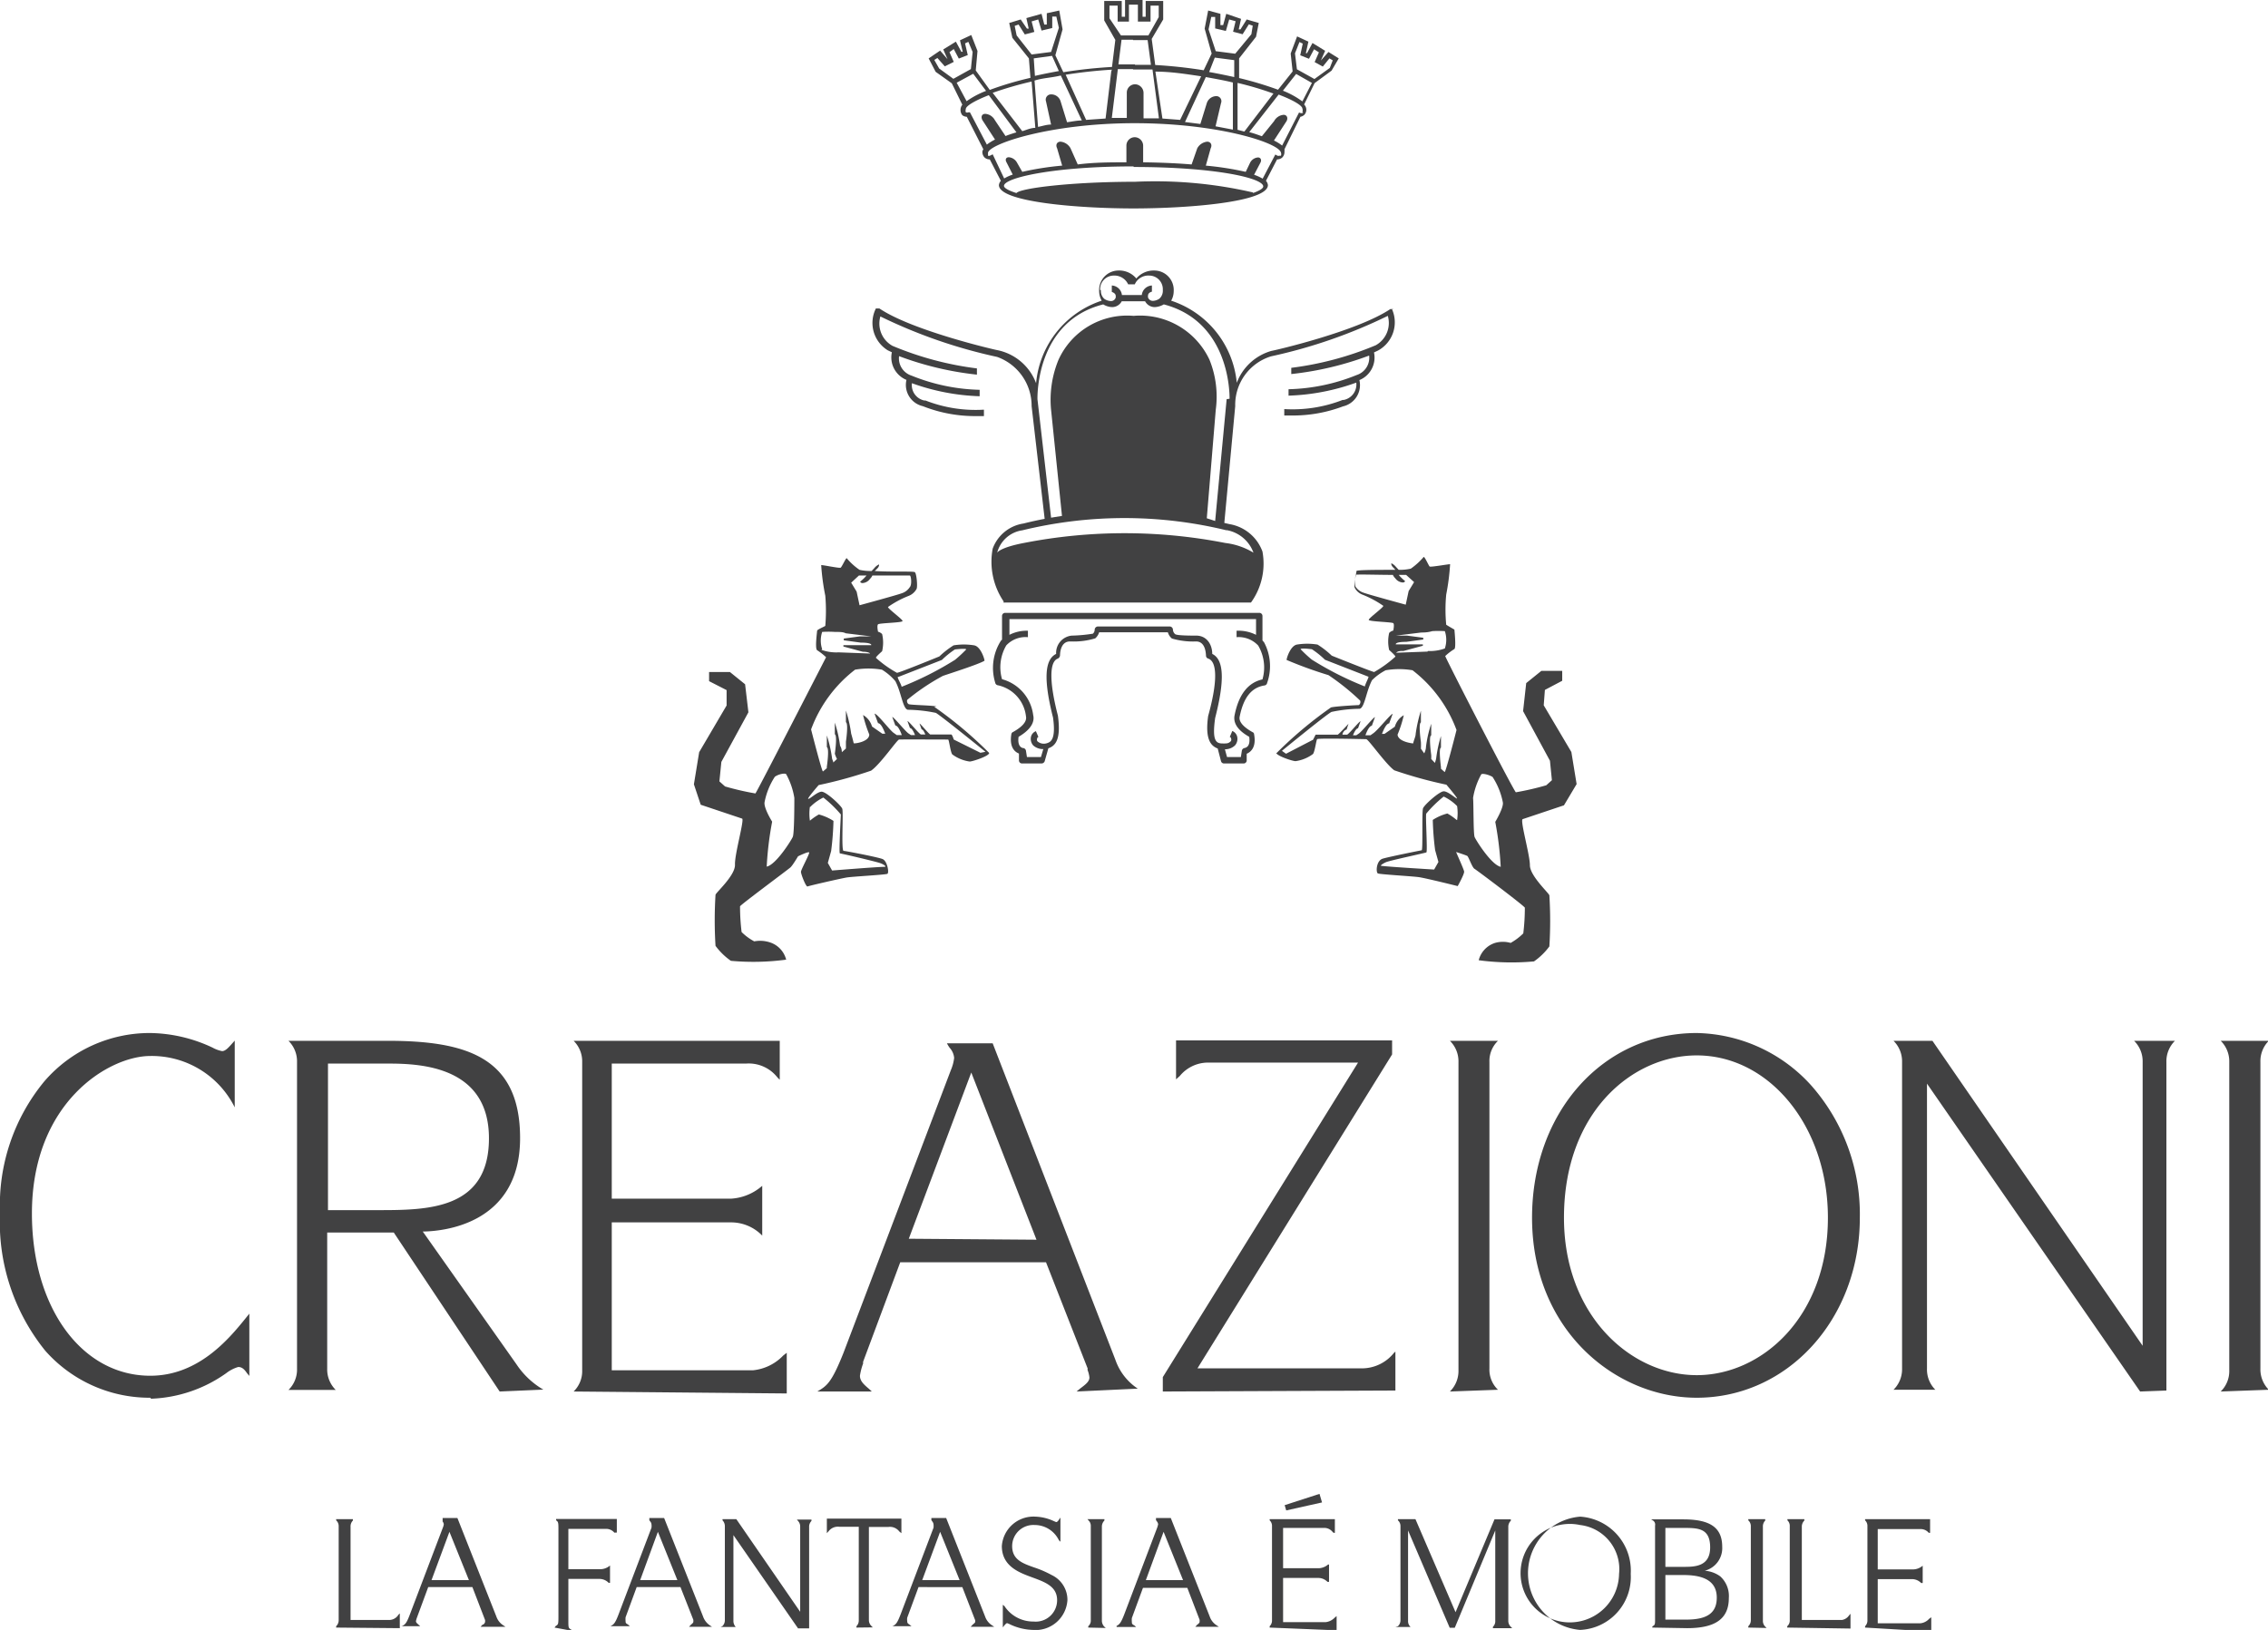
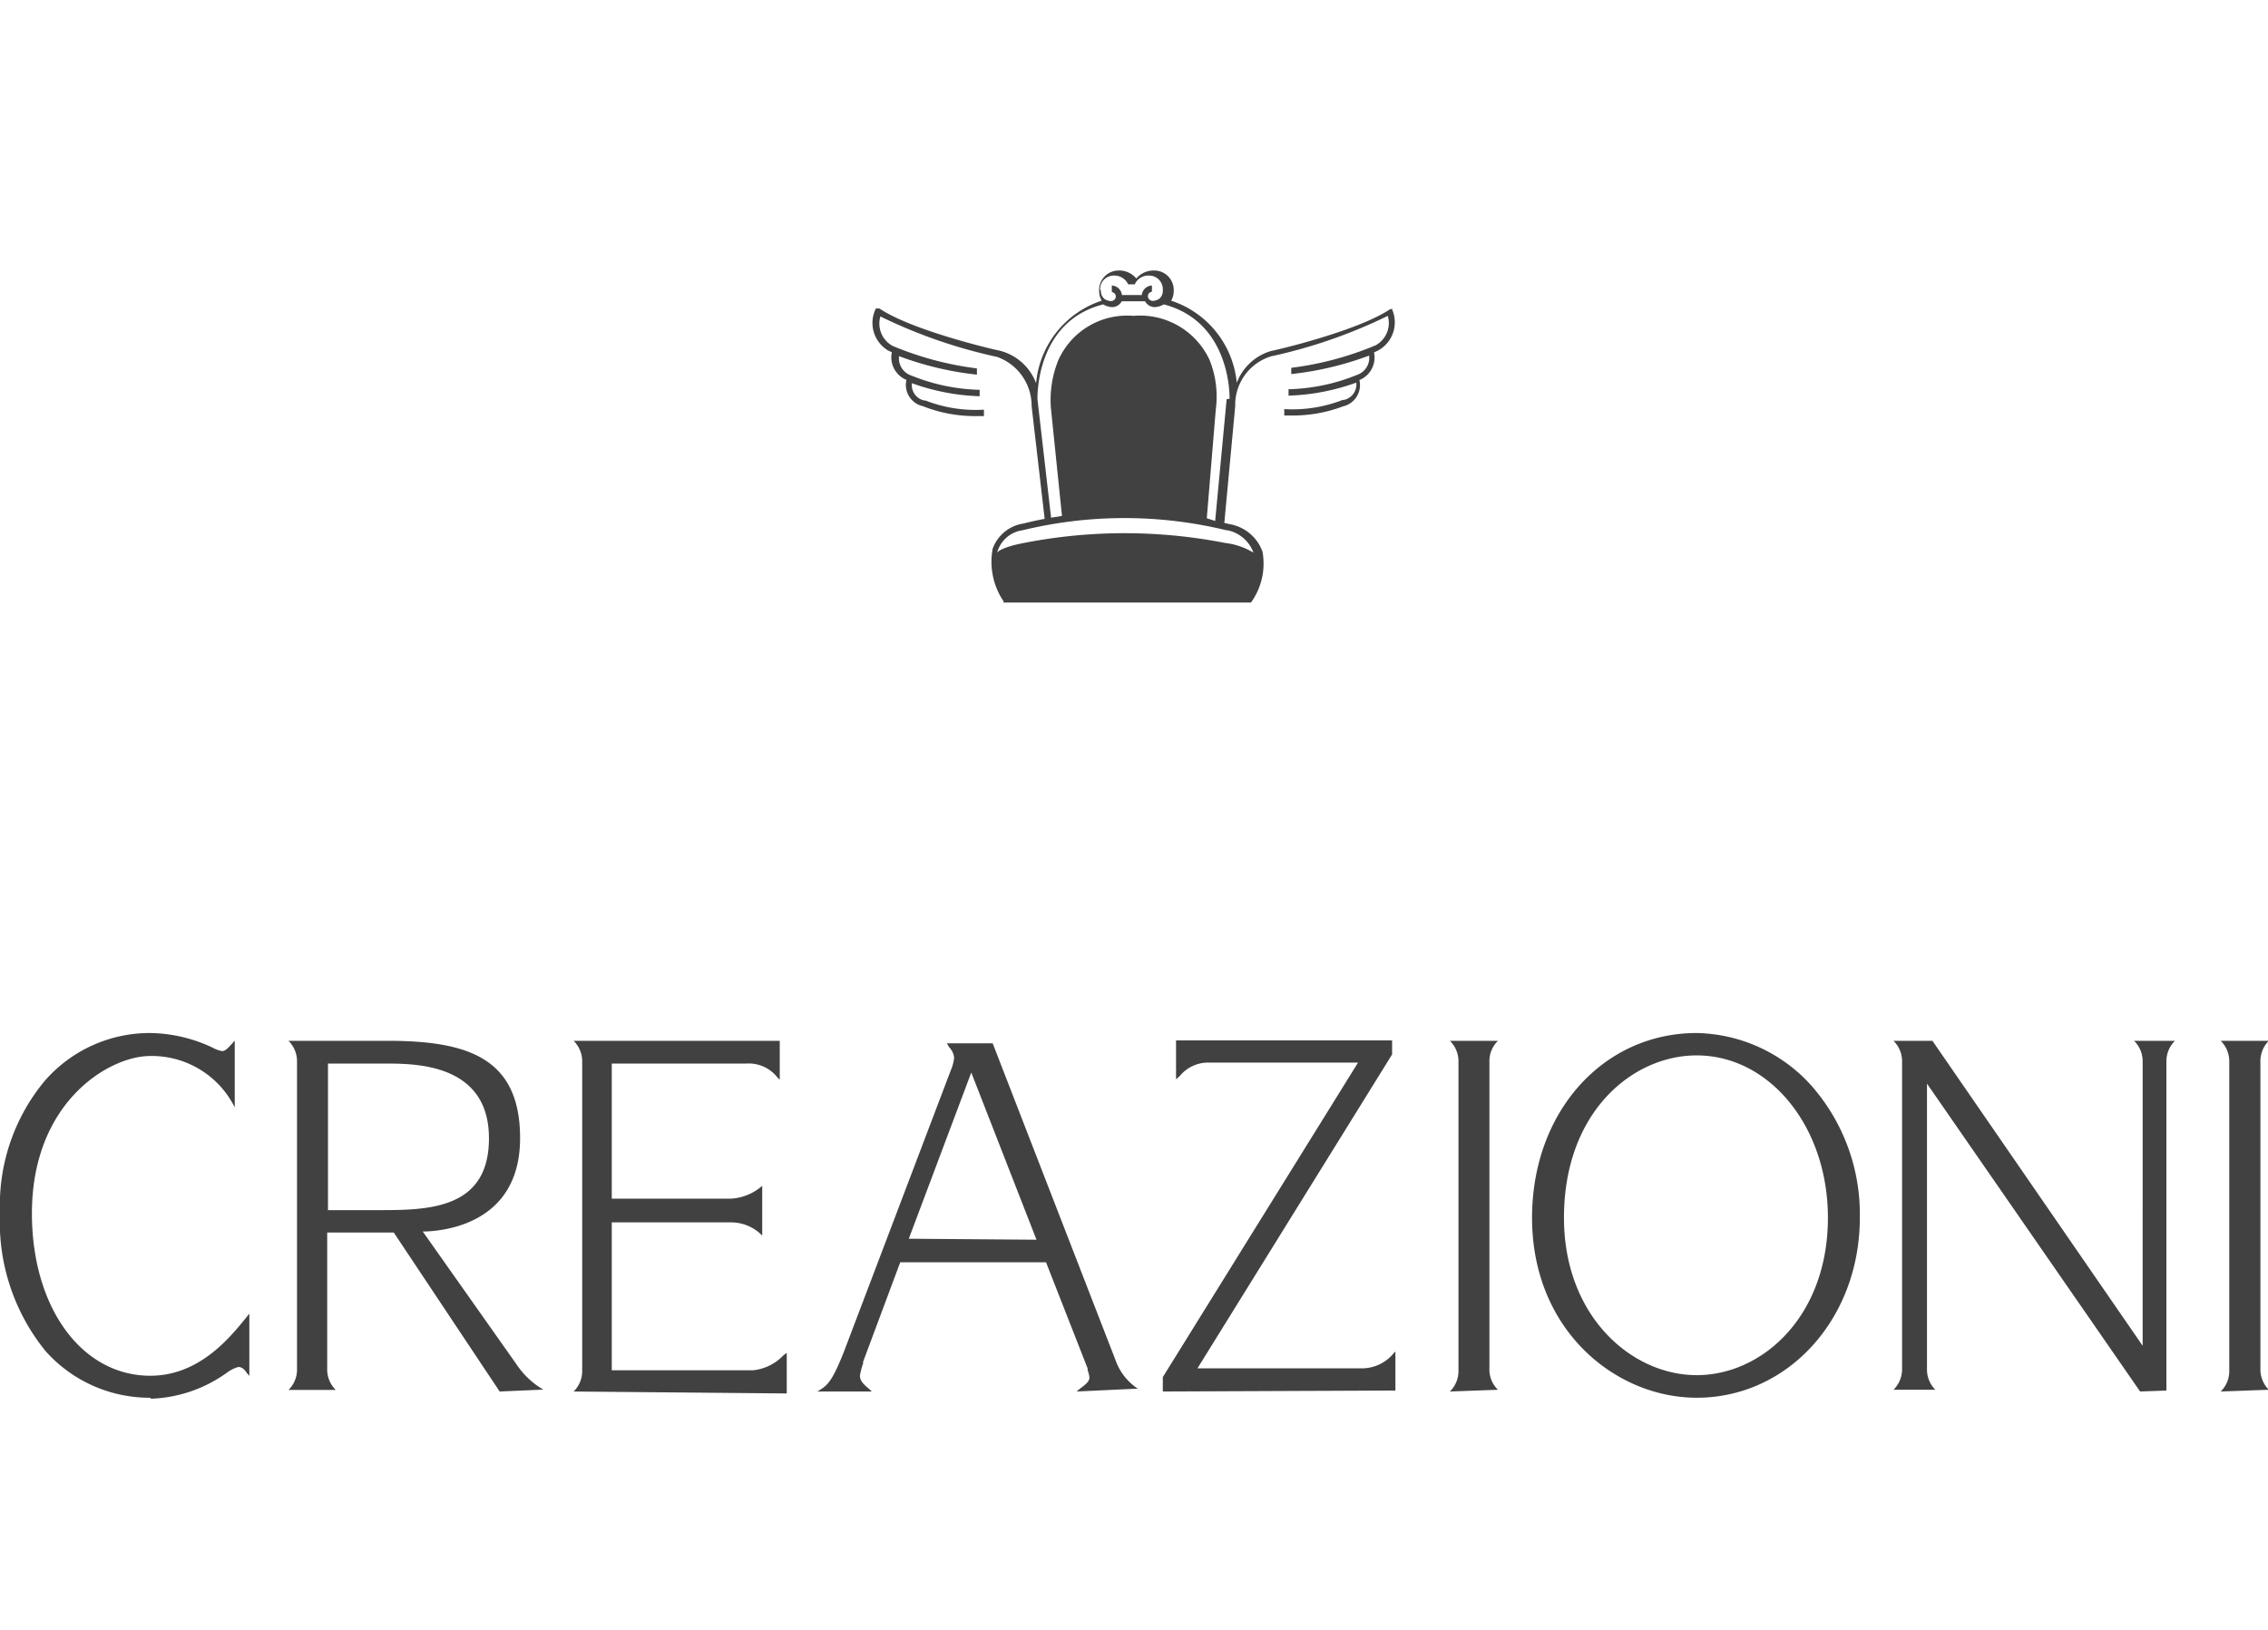
<svg xmlns="http://www.w3.org/2000/svg" id="Livello_1" data-name="Livello 1" viewBox="0 0 116.52 83.75">
  <defs>
    <style>.cls-1{fill:#414142;}</style>
  </defs>
  <title>MM_loghi_newTavola disegno 6</title>
-   <path class="cls-1" d="M64.86,32.87V31.65a.16.16,0,0,0-.16-.16H51.64a.16.16,0,0,0-.16.16v1.22a.24.24,0,0,0-.08.09,2.59,2.59,0,0,0-.27,2.12.16.16,0,0,0,.13.13,1.84,1.84,0,0,1,1.45,1.6c.07.32-.32.61-.66.8a.14.14,0,0,0-.09.11c-.11.66.16.91.39,1l0,.37a.16.16,0,0,0,.16.14h1a.18.18,0,0,0,.16-.11l.19-.67c.37-.13.66-.46.49-1.68-.45-1.74-.44-2.78,0-2.93a.21.21,0,0,0,.11-.16c0-.22.07-.72.51-.72h.05a3.77,3.77,0,0,0,1.25-.16.69.69,0,0,0,.2-.31H60a.64.64,0,0,0,.21.32,3.91,3.91,0,0,0,1.24.15h0c.44,0,.5.5.51.75a.16.16,0,0,0,.11.13c.47.15.49,1.19,0,2.95-.17,1.2.14,1.54.49,1.67l.17.65a.16.16,0,0,0,.16.12h1a.16.16,0,0,0,.16-.14l0-.36c.23-.1.5-.35.38-1a.12.12,0,0,0-.08-.11c-.34-.19-.73-.48-.66-.8.2-1,.62-1.5,1.28-1.6a.16.16,0,0,0,.13-.13A2.59,2.59,0,0,0,64.94,33l-.08-.09m0,2c-.74.16-1.22.78-1.43,1.83-.06.28,0,.7.75,1.12.07.5-.16.56-.26.58a.17.17,0,0,0-.12.14l-.05.32h-.71l-.11-.4a.73.73,0,0,0,.52-.2l0,0a.51.51,0,0,0,.11-.45.42.42,0,0,0-.25-.29l-.13.31s.06,0,.06.06a.16.16,0,0,1,0,.15c-.12.11-.16.13-.47.12s-.5-.18-.34-1.31c.5-1.95.45-3-.15-3.29,0-.46-.26-.92-.79-.94h-.05c-.24,0-1,0-1.07-.08a.32.32,0,0,1-.11-.23.17.17,0,0,0-.17-.16H56.41a.17.17,0,0,0-.17.17.29.29,0,0,1-.09.2,7.82,7.82,0,0,1-1.09.1h0a.89.89,0,0,0-.8.94c-.6.29-.65,1.34-.16,3.27.16,1.15-.13,1.26-.32,1.32s-.38,0-.49-.11a.18.18,0,0,1,0-.15.07.07,0,0,1,.06-.06l-.13-.3a.41.41,0,0,0-.25.28.51.51,0,0,0,.11.45l0,0a.75.75,0,0,0,.52.19l-.12.41h-.72l-.05-.32a.17.17,0,0,0-.12-.14c-.09,0-.33-.08-.26-.58.73-.43.82-.84.75-1.12a2.19,2.19,0,0,0-1.6-1.84,2.22,2.22,0,0,1,.22-1.74,1.36,1.36,0,0,1,1.11-.42v-.33a1.94,1.94,0,0,0-.95.21v-.81H64.53v.81a2,2,0,0,0-1-.21v.33a1.37,1.37,0,0,1,1.11.43,2.22,2.22,0,0,1,.22,1.74" />
  <path class="cls-1" d="M71.6,15.88s0,0,0,0v0h0l0,0,0,0h-.17c-1.71,1.15-6,2.14-6.11,2.15h0a2.69,2.69,0,0,0-1.78,1.64,4.93,4.93,0,0,0-3.37-4.22,1,1,0,0,0,.13-.49h0a1,1,0,0,0-1-1.06h0a1.16,1.16,0,0,0-.92.41,1.14,1.14,0,0,0-.91-.41h0a1,1,0,0,0-1,1.06h0a1,1,0,0,0,.13.49,4.93,4.93,0,0,0-3.37,4.24A2.7,2.7,0,0,0,51.28,18h0c-.06,0-4.4-1-6.1-2.15H45s0,0,0,0l0,0h0v0s0,0,0,0A1.65,1.65,0,0,0,45.61,18l.21.1a1.25,1.25,0,0,0,.75,1.42,1.12,1.12,0,0,0,.84,1.35l0,0a7.29,7.29,0,0,0,2.75.51h.39l0-.33a7.08,7.08,0,0,1-3-.47l-.06,0a.81.81,0,0,1-.64-.89,11.26,11.26,0,0,0,3.48.67l0-.33a9.91,9.91,0,0,1-3.5-.73l0,0a.93.93,0,0,1-.64-1,16.28,16.28,0,0,0,4,.95s0-.29,0-.32a16.45,16.45,0,0,1-4.34-1.16,1.31,1.31,0,0,1-.62-1.51,26.32,26.32,0,0,0,6,2.08h0A2.67,2.67,0,0,1,53,20.87l.67,5.79c-.37.07-.73.15-1.09.24A2,2,0,0,0,51,28.19a3.64,3.64,0,0,0,.56,2.71l0,.06a.08.08,0,0,0,.06,0H64.21s0,0,.06,0l0,0a3.42,3.42,0,0,0,.59-2.62,2.19,2.19,0,0,0-1.7-1.41l-.26-.06.56-6a2.61,2.61,0,0,1,1.84-2.56h0a26.32,26.32,0,0,0,6-2.08,1.31,1.31,0,0,1-.62,1.51,16.45,16.45,0,0,1-4.34,1.16s0,.32,0,.32a16.28,16.28,0,0,0,4-.95.93.93,0,0,1-.64,1l0,0a9.91,9.91,0,0,1-3.5.73l0,.33a11.26,11.26,0,0,0,3.48-.67.81.81,0,0,1-.64.89l-.06,0a7.08,7.08,0,0,1-3,.47l0,.33h.39A7.29,7.29,0,0,0,69,20.88l0,0a1.12,1.12,0,0,0,.84-1.35,1.25,1.25,0,0,0,.75-1.42l.21-.1a1.65,1.65,0,0,0,.72-2.11m-15-1a.7.7,0,0,1,.69-.74.78.78,0,0,1,.75.45h.34a.76.76,0,0,1,.75-.45.7.7,0,0,1,.69.74h0a.54.54,0,0,1-.18.45.64.64,0,0,1-.34.11.26.26,0,0,1-.24-.18.29.29,0,0,1,0-.09c0-.14.16-.2.2-.2v-.32a.55.55,0,0,0-.52.49l-.52,0h0l-.5,0a.55.55,0,0,0-.52-.49V15s.2.06.2.2a.29.29,0,0,1,0,.09.25.25,0,0,1-.23.18.64.64,0,0,1-.35-.11.54.54,0,0,1-.18-.45Zm6.5,12.34a1.8,1.8,0,0,1,1.42,1.29h.16a3.61,3.61,0,0,0-1.65-.63,26.9,26.9,0,0,0-10.35,0c-1.25.24-1.37.5-1.37.5a1.56,1.56,0,0,1,1.29-1.15,22.19,22.19,0,0,1,10.5,0m0-6.74-.59,6.26L62,26.63l.46-5.57a5.06,5.06,0,0,0-.32-2.57,3.93,3.93,0,0,0-3.9-2.26,3.87,3.87,0,0,0-3.86,2.26A5.39,5.39,0,0,0,54,21.06l.56,5.45L54,26.6l-.7-6.09c0-.17-.07-4,3.38-4.87a.92.92,0,0,0,.47.14.56.56,0,0,0,.48-.3l.59,0,.61,0a.56.56,0,0,0,.49.3,1,1,0,0,0,.47-.14c3.44.9,3.38,4.7,3.38,4.85" />
-   <path class="cls-1" d="M48.11,36.3c-.23-.06-1.33-.07-1.43-.12a.19.19,0,0,1-.07-.22,11.11,11.11,0,0,1,1.83-1.23c.28-.1,1.86-.6,2.14-.78,0-.1-.2-.73-.53-.79a3.29,3.29,0,0,0-1.06,0,4.65,4.65,0,0,0-.73.57s-2.1.86-2.18.84A5.76,5.76,0,0,1,45,33.8c0-.06.28-.3.32-.34a1.94,1.94,0,0,0,0-.88.45.45,0,0,0-.21-.12s-.07-.31,0-.38,1.26-.08,1.26-.17-.75-.63-.75-.72a5,5,0,0,1,1.06-.57.79.79,0,0,0,.41-.36c.06-.12,0-.8-.09-.86s-1.23,0-2.06-.06a2.11,2.11,0,0,0,.15-.15.3.3,0,0,0,.07-.13V29a.69.69,0,0,0-.24.19l-.14.15a2.61,2.61,0,0,1-.62-.06,3.16,3.16,0,0,1-.66-.6c-.05,0-.25.45-.31.49s-1-.16-1-.13a11.62,11.62,0,0,0,.21,1.57,9.09,9.09,0,0,1,0,1.55c-.07.05-.42.19-.42.25s-.12.91,0,1a3.08,3.08,0,0,1,.46.36s-3.55,6.92-3.63,7a14.42,14.42,0,0,1-1.56-.36l-.29-.26.1-1,1.39-2.55-.17-1.44-.78-.63-1.07,0V35l.9.46,0,.79-1.41,2.4-.27,1.65L36,41.35l2.12.71c.15,0-.38,1.81-.36,2.37s-1,1.45-1,1.55a21.1,21.1,0,0,0,0,2.62,3.38,3.38,0,0,0,.79.77,12.69,12.69,0,0,0,2.84-.06,1.26,1.26,0,0,0-.84-.89,1.63,1.63,0,0,0-.8-.05,2.7,2.7,0,0,1-.65-.48,10.89,10.89,0,0,1-.08-1.32c0-.06,2.47-1.89,2.59-2S41,44,41,44s.53-.26.57-.2-.42.88-.42,1,.26.79.34.75,1.71-.41,2-.46,2-.14,2.1-.19,0-.66-.25-.76-1.87-.41-2-.42,0-2-.07-2.17-.84-.89-1.07-.87-.57.36-.67.37.53-.71.53-.71a22.63,22.63,0,0,0,2.69-.74c.47-.32,1.34-1.59,1.44-1.6s2.47,0,2.52,0,.11.6.21.76a1.94,1.94,0,0,0,.9.37c.14,0,1-.28,1-.44a20.77,20.77,0,0,0-2.82-2.37M40.73,43c-.07.17-.86,1.43-1.34,1.53a16.92,16.92,0,0,1,.28-2.31s-.44-.7-.39-1a3.65,3.65,0,0,1,.53-1.31c.22-.15.53-.19.58-.13A3.75,3.75,0,0,1,40.81,41c0,.23,0,1.83-.08,2m5.43-8.22h0l2.23-.87a4.4,4.4,0,0,1,.67-.54s.58-.07.58,0a6.89,6.89,0,0,1-.57.53,16.51,16.51,0,0,1-2.75,1.39c0-.1-.24-.48-.19-.51m-2-5.21h.39a2.34,2.34,0,0,1-.33.32.13.13,0,0,0,.12.07h0a.51.51,0,0,0,.39-.22.53.53,0,0,0,.12-.17c.76,0,1.85,0,1.92,0s.12.48,0,.6a.77.77,0,0,1-.43.32c-.2.08-2.15.61-2.15.61l-.15-.7-.28-.46Zm-1.89,3.79a1.41,1.41,0,0,1,0-.89,4.92,4.92,0,0,1,.65,0c.24,0,.43,0,.56.07l1.31.16-.45,0-.13,0-.83.11,0,.09.87.12c.6,0,.54.13.54.13H43.33l0,.07,1,.27c.29,0,.37.08.37.09l-1.62-.06a2.24,2.24,0,0,1-.88-.13m-.58,8.08a2.47,2.47,0,0,1,.68-.49,6.17,6.17,0,0,1,.9.87c0,.06-.11,2-.05,2s1.85.42,2.07.5.32.18.24.19c-.36,0-2.71.19-2.71.19l-.22-.39.17-.61a14.79,14.79,0,0,0,.12-1.55,2.64,2.64,0,0,0-.75-.33,2.85,2.85,0,0,0-.46.32,2.43,2.43,0,0,1,0-.72m8.76-2.77L49,38s-.08-.26-.13-.26H47.79c-.13-.09-.5-.56-.55-.56l.11.3c.07,0,.14.14.19.26h-.23l0,0c-.14-.08-.62-.69-.69-.69l.13.36c.1,0,.2.21.26.36H46.8l-.12-.08c-.16-.1-.76-.85-.84-.85l.16.44c.13,0,.26.29.33.49h-.26l-.14-.1c-.19-.11-.85-1-1-1l.18.49c.15,0,.29.33.37.54h-.15l-.53-.37a1,1,0,0,0-.46-.59h0a6.78,6.78,0,0,0,.32,1c0,.38-.76.48-.8.45l0,0h0c-.05-.21-.09-.36-.13-.49a7,7,0,0,0-.27-1.19v.6c.14.07,0,1,0,1s0,.15,0,.35l-.21.19q0-.19-.09-.33a6.75,6.75,0,0,0-.27-1.19v.6c.14.06,0,1,0,1A1.9,1.9,0,0,0,43,39l-.19.18c0-.07-.05-.14-.06-.2a6.75,6.75,0,0,0-.27-1.19v.6c.14.06,0,1,0,1a.28.28,0,0,0,0,.08l-.2.17c-.06,0-.61-2.16-.61-2.16a6.88,6.88,0,0,1,2.26-3.07,4.11,4.11,0,0,1,1.38,0A2.85,2.85,0,0,1,46,35c.31.59.38,1.42.64,1.47a7.46,7.46,0,0,1,1.44.16c.23.12,2.55,2,2.55,2Z" />
-   <path class="cls-1" d="M65.56,38.67c0,.16.84.44,1,.44a1.94,1.94,0,0,0,.9-.37c.1-.16.16-.7.21-.76s2.41,0,2.52,0,1,1.28,1.44,1.6a22.51,22.51,0,0,0,2.68.74s.62.73.54.71-.45-.36-.67-.37-1,.69-1.07.87,0,2.15-.07,2.16-1.66.33-2,.43-.36.71-.25.76,1.74.14,2.1.19,2,.46,2,.46.35-.62.33-.75-.42-1-.41-1,.5.16.57.2.25.59.37.66,2.54,1.89,2.59,2a10.89,10.89,0,0,1-.08,1.32,3,3,0,0,1-.65.49,1.45,1.45,0,0,0-.8,0,1.26,1.26,0,0,0-.84.89,12.7,12.7,0,0,0,2.84.06,3.38,3.38,0,0,0,.79-.77,21.1,21.1,0,0,0,0-2.62c0-.1-1-1-1-1.55s-.52-2.32-.37-2.37l2.12-.71L81,40.29l-.27-1.65-1.42-2.4.06-.79.89-.47v-.51l-1.07,0-.78.63-.16,1.44,1.38,2.55.1,1-.29.26a14.42,14.42,0,0,1-1.56.36c-.08,0-3.63-6.92-3.63-7a2.78,2.78,0,0,1,.47-.36c.1-.07,0-1,0-1s-.35-.2-.42-.25a8.13,8.13,0,0,1,0-1.55,11.68,11.68,0,0,0,.2-1.56c-.11,0-1,.16-1.05.12s-.26-.53-.31-.49a3.45,3.45,0,0,1-.66.6,2.61,2.61,0,0,1-.62.06l-.14-.15a.69.69,0,0,0-.24-.19v.06a.3.3,0,0,0,.07.13l.14.15c-.82,0-2,0-2,.06s-.15.74-.09.86a.75.75,0,0,0,.41.36,5.27,5.27,0,0,1,1.06.57c0,.09-.75.63-.75.72s1.19.11,1.26.17,0,.38,0,.38a.45.45,0,0,0-.21.12,1.94,1.94,0,0,0,0,.88s.32.28.32.34a6.1,6.1,0,0,1-1.09.79c-.09,0-2.18-.84-2.18-.84a4.65,4.65,0,0,0-.73-.57,3.29,3.29,0,0,0-1.06,0c-.33.06-.53.69-.53.79a21.27,21.27,0,0,0,2.15.78A12.15,12.15,0,0,1,69.88,36a.2.2,0,0,1-.07.23c-.1,0-1.2.06-1.43.12a20.77,20.77,0,0,0-2.82,2.37M75.68,41a3.75,3.75,0,0,1,.42-1.21c.05-.06.36,0,.58.13a3.65,3.65,0,0,1,.53,1.31c.05.27-.39,1-.39,1a16.92,16.92,0,0,1,.28,2.31c-.48-.1-1.27-1.36-1.34-1.53s-.05-1.75-.08-2m-5.54-5.73a16.51,16.51,0,0,1-2.75-1.39,6.89,6.89,0,0,1-.57-.53c0-.08.58,0,.58,0a4.4,4.4,0,0,1,.67.54l2.23.87h0c.05,0-.18.41-.18.51m2.53-5.37-.28.46-.15.7s-1.95-.53-2.15-.61a.77.77,0,0,1-.43-.32c-.06-.12,0-.56,0-.6s1.16,0,1.92,0a.53.53,0,0,0,.12.17.51.51,0,0,0,.39.22h0a.13.13,0,0,0,.12-.07,2.34,2.34,0,0,1-.33-.32h.38Zm.7,3.57-1.62.06s.07-.11.37-.09l1-.27,0-.07H71.71s-.06-.13.54-.13l.87-.12,0-.09-.83-.11-.13,0-.45,0,1.31-.16c.13,0,.32,0,.56-.07a4.92,4.92,0,0,1,.65,0,1.41,1.41,0,0,1,0,.89,2.24,2.24,0,0,1-.88.13m1.47,8.67a2.85,2.85,0,0,0-.46-.32,2.52,2.52,0,0,0-.75.33,14.79,14.79,0,0,0,.12,1.55l.17.61-.22.39s-2.35-.14-2.71-.19c-.09,0,.06-.11.24-.19s2-.47,2.07-.5-.06-2,0-2a6.09,6.09,0,0,1,.89-.87,2.38,2.38,0,0,1,.69.49,2.43,2.43,0,0,1,0,.72m-9-3.56s2.32-1.9,2.55-2a7.3,7.3,0,0,1,1.44-.16c.26-.05.33-.88.64-1.47a2.85,2.85,0,0,1,.7-.51,4.11,4.11,0,0,1,1.38,0,6.88,6.88,0,0,1,2.26,3.07s-.55,2.17-.61,2.16l-.19-.17v-.08s-.13-1,0-1v-.6A6.75,6.75,0,0,0,73.78,39l-.06.2L73.53,39a1.9,1.9,0,0,0,0-.21s-.14-1,0-1v-.6a6,6,0,0,0-.27,1.19q0,.14-.09.33L73,38.47a3.41,3.41,0,0,0,0-.35s-.14-.95,0-1v-.6a7.06,7.06,0,0,0-.27,1.2c0,.12-.08.27-.13.48h0l0,0s-.76-.07-.8-.45a6.08,6.08,0,0,0,.32-1h0a1,1,0,0,0-.46.59l-.53.37H71c.08-.21.22-.53.37-.54l.18-.49c-.1,0-.76.84-1,1l-.14.1h-.26c.07-.2.2-.48.33-.49l.16-.44c-.08,0-.68.75-.84.85l-.12.08h-.17c.06-.15.16-.35.26-.36l.13-.36c-.07,0-.55.61-.69.69l0,0h-.24c0-.12.13-.26.21-.26l.1-.3s-.43.47-.55.56H67.59s-.13.26-.13.26l-1.39.72Z" />
-   <path class="cls-1" d="M68.25,2.67l-.39.44,0,0,.22-.5-.65-.4-.28.52-.06,0,.13-.59-.58-.27-.33.88.1.92-.75.94a18,18,0,0,0-2-.6V3l.87-1.11.14-.71L64.05,1l-.32.51-.09,0,.12-.54L63,.71l-.16.58-.14,0,0-.58L62.07.54l-.18.93.36,1.28-.41.86a24.63,24.63,0,0,0-2.49-.27L59.17,2l.59-1V.05h-.9V.86H58.7V0h-.51V.24h.27v.87h.65V.29h.42l0,.59L59,1.82h-.79v.24h.75l.17,1.27-.92,0v.24l1,0,.33,2.51-.79,0V4.76a.45.45,0,0,0-.43-.43.43.43,0,0,0-.43.43v1.3l-.77,0,.31-2.51.88,0V3.31l-.85,0,.16-1.27h.69V1.82h-.72L57,.94V.29h.42v.82H58V.24h.2V0H57.8V.86h-.17V.05h-.9l0,1,.57,1-.17,1.39a24.52,24.52,0,0,0-2.5.27l-.41-.87.37-1.33L54.42.54l-.64.14,0,.58-.13,0L53.51.71l-.78.22.12.54-.09,0L52.44,1l-.59.18.16.76L52.86,3l.08,1a16.75,16.75,0,0,0-2.09.62l-.72-1,.09-1-.32-.82-.58.27.14.59-.07,0-.28-.52-.65.4.22.5,0,0-.38-.44L47.71,3l.36.69.83.59.54,1.1a.44.44,0,0,0,0,.54.4.4,0,0,0,.23.08l.85,1.67a.31.31,0,0,0-.05.12h0v0h0a.41.41,0,0,0,.11.3.39.39,0,0,0,.27.1l.57,1.1a.4.4,0,0,0-.1.22c0,.88,4.14,1.2,6.91,1.2v-.08h0v.08c2.78,0,6.91-.32,6.91-1.2a.4.4,0,0,0-.1-.22l.57-1.1a.39.39,0,0,0,.27-.1.4.4,0,0,0,.11-.3h0l0,0h0a.56.56,0,0,0,0-.12L66.81,6A.4.4,0,0,0,67,5.91a.38.38,0,0,0,0-.54l.54-1.1.87-.64L68.78,3ZM65.46,4.76l-1.53,2-.35-.09,0-2.41a16.23,16.23,0,0,1,1.85.55m-3.34-3.3.14-.64.2,0,0,.59.55.13L63.15,1l.33.09-.13.54.49.13.32-.51.2.07-.07.44-.83,1-1-.13Zm.32,1.45,1,.13v.87c-.41-.09-.84-.18-1.29-.26Zm-.46,1c.49.09,1,.18,1.39.28l0,2.42-.89-.17.28-1.19a.26.26,0,0,0-.26-.36.52.52,0,0,0-.47.36l-.33,1.07-.79-.1Zm-2.59-.28c.81,0,1.6.13,2.35.24L60.63,6.16l-.91-.07Zm-2.27,0L56.8,6.09l-1,.07L54.75,3.84c.75-.12,1.54-.21,2.37-.26M55.58,6.19c-.26,0-.51.06-.76.09l-.33-1.07A.5.5,0,0,0,54,4.85a.27.27,0,0,0-.26.36L54,6.4c-.23,0-.45.08-.67.12l-.18-2.38C53.6,4,54,4,54.5,3.88ZM54.4,3.65c-.43.08-.84.16-1.23.25L53.11,3l.94-.13ZM52.23,1.82l-.1-.49.2-.07.32.51.49-.13L53,1.1,53.34,1l.17.57.55-.13,0-.59.21,0,.13.58L54,2.67,53,2.8ZM53,4.19l.19,2.38c-.24,0-.46.11-.67.17L51,4.77a18.25,18.25,0,0,1,2-.58m-3-.55Zm-1.75-.12L48,3.08l.16-.1.38.43L49,3.18l-.22-.5L49,2.52l.26.49.46-.18-.14-.6.17-.08.22.52-.09.88-.9.5Zm.9.73L50,3.79l.66.88a4.47,4.47,0,0,0-1,.53Zm.68,1.52h-.07a.18.18,0,0,1-.14,0,.27.27,0,0,1,0-.17h0c0-.15.44-.42,1.18-.71L52.22,6.8c-.2.06-.39.12-.56.19l-.55-.82h0a.61.61,0,0,0-.49-.32c-.17,0-.24.14-.15.32l.65,1a2.57,2.57,0,0,0-.42.26ZM64.38,9.89a22.36,22.36,0,0,0-6.07-.55c-3.25,0-5.9.33-6.09.58-.41-.13-.64-.26-.64-.37,0-.41,2.53-1,6.66-1V8.45h0v.13c4.13,0,6.66.56,6.66,1,0,.1-.19.22-.53.34M65.73,8a.15.15,0,0,1-.1,0l-.11-.06-.65,1.24a2.29,2.29,0,0,0-.44-.2l.33-.63c.07-.14,0-.26-.13-.26a.5.5,0,0,0-.4.26L64,8.83a15.86,15.86,0,0,0-2.05-.32l.25-.89c.09-.18,0-.34-.18-.34a.66.66,0,0,0-.51.34l-.29.83c-.84-.07-1.7-.1-2.49-.11V7.48a.44.44,0,0,0-.43-.43.43.43,0,0,0-.43.43v.86c-.79,0-1.66,0-2.5.11L55,7.62a.66.66,0,0,0-.51-.34c-.19,0-.27.16-.18.34l.26.89a15.33,15.33,0,0,0-2.05.32l-.28-.49a.53.53,0,0,0-.41-.26c-.15,0-.2.12-.12.26l.32.63a2.29,2.29,0,0,0-.44.2L51,7.93,50.86,8a.15.15,0,0,1-.1,0s0-.12,0-.16c.12-.47,3.26-1.51,7.53-1.51s7.4,1,7.52,1.51a.24.24,0,0,1,0,.16m1.14-2.22c-.06.08-.21,0-.21,0l-.87,1.7a2.2,2.2,0,0,0-.42-.26l.65-1c.09-.18,0-.32-.15-.32a.61.61,0,0,0-.49.32L64.83,7c-.2-.07-.41-.15-.65-.21l1.51-1.93c.77.29,1.22.57,1.22.72h0a.23.23,0,0,1,0,.17m0-.54a4.4,4.4,0,0,0-1-.55l.68-.86.81.46Zm-.38-1.56h0Zm1.79-.16-.79.57-.9-.5-.1-.82.23-.58.17.08-.13.6.45.18.26-.49.25.16-.22.5.42.23L68.3,3l.17.1Z" />
  <path class="cls-1" d="M87.17,71.82c-4.16,0-8.46-3.46-8.46-9.25,0-5.41,3.63-9.49,8.46-9.49a8.12,8.12,0,0,1,5.88,2.69,10,10,0,0,1,2.5,6.8c0,5.18-3.68,9.25-8.38,9.25m0-17.59c-3.31,0-6.82,2.92-6.82,8.34,0,5.06,3.47,8.09,6.82,8.09s6.74-3,6.74-8.09c0-4.68-3-8.34-6.74-8.34M7.72,71.82a7.15,7.15,0,0,1-5.39-2.41A10.51,10.51,0,0,1,0,62.32a10,10,0,0,1,2.28-6.76,7.15,7.15,0,0,1,5.44-2.48,7.72,7.72,0,0,1,3.2.75,1.66,1.66,0,0,0,.49.18c.16,0,.31-.16.48-.35l.17-.19,0,0v3.5l0-.07a4.76,4.76,0,0,0-4.34-2.64c-2.12,0-6.08,2.37-6.08,8.09,0,4.84,2.56,8.34,6.08,8.34,2.44,0,4-1.84,4.88-2.93l.21-.26V70.7l0,0-.11-.13c-.12-.17-.24-.33-.46-.33a1.85,1.85,0,0,0-.62.32,7.09,7.09,0,0,1-3.86,1.31m106.33-.37,0,0a1.46,1.46,0,0,0,.44-1.09V54.57a1.48,1.48,0,0,0-.44-1.09l0,0h2.47l0,0a1.48,1.48,0,0,0-.43,1.09V70.32a1.48,1.48,0,0,0,.43,1.09l0,0Zm-4.14,0L99,55.68h0V70.32a1.47,1.47,0,0,0,.43,1.09l0,0H97.28l0,0a1.48,1.48,0,0,0,.44-1.09V54.57a1.48,1.48,0,0,0-.44-1.09l0,0h2l10.8,15.67h0V54.57a1.48,1.48,0,0,0-.44-1.09l0,0h2.1l0,0a1.48,1.48,0,0,0-.44,1.09V71.45Zm-35.46,0,0,0a1.48,1.48,0,0,0,.44-1.09V54.57a1.48,1.48,0,0,0-.44-1.09l0,0h2.47l0,0a1.44,1.44,0,0,0-.44,1.09V70.32a1.43,1.43,0,0,0,.44,1.09l0,0Zm-14.75,0v-.74L69.77,54.6H62a1.88,1.88,0,0,0-1.39.69l-.19.17v-2h11.1v.72l-10,16.13H70a2.11,2.11,0,0,0,1.62-.8l.07-.06v2Zm-4.43,0,.18-.15c.28-.21.48-.36.48-.57a1.42,1.42,0,0,0-.09-.37.16.16,0,0,1,0-.09l-2.14-5.46H46.25l-1.91,5.12a.36.36,0,0,1,0,.09,3.1,3.1,0,0,0-.16.62c0,.27.2.45.46.67l.15.14H41.92l.07,0c.49-.29.73-.44,1.35-2l5.51-14.51a2.28,2.28,0,0,0,.17-.63.88.88,0,0,0-.23-.52,1.76,1.76,0,0,1-.14-.23l0,0H51L57.3,69.86l0,0a2.92,2.92,0,0,0,1.15,1.49l.06,0Zm-2.06-7.8L49.9,55.11l-3.21,8.54Zm-23.78,7.8,0,0a1.46,1.46,0,0,0,.44-1.09V54.57a1.48,1.48,0,0,0-.44-1.09l0,0H40.06v2l0,0a1.49,1.49,0,0,1-.17-.18,1.87,1.87,0,0,0-1.56-.65H31.43v6.94h6.15a2.67,2.67,0,0,0,1.58-.66l0,0v2.56l0,0a2.22,2.22,0,0,0-1.58-.68H31.43v7.6h7.25a2.49,2.49,0,0,0,1.56-.76l.18-.14,0,0v2.09Zm-3.8,0-5.44-8.17H16.81v7a1.48,1.48,0,0,0,.44,1.09l0,0H14.82l0,0a1.46,1.46,0,0,0,.44-1.09V54.57a1.48,1.48,0,0,0-.44-1.09l0,0h5.09c4.09,0,6.81.86,6.81,5,0,4.49-4.06,4.79-5,4.8l4.82,6.83a4.16,4.16,0,0,0,1.37,1.29l.06,0Zm-6.28-9.32c2.55,0,5.73,0,5.73-3.69s-3.49-3.84-5.17-3.84h-3.1v7.53Z" />
-   <path class="cls-1" d="M81.18,83.75a2.92,2.92,0,0,1,0-5.82,2.78,2.78,0,0,1,2.6,2.94,2.72,2.72,0,0,1-2.6,2.88m0-5.39a2.53,2.53,0,1,0,2,2.51,2.28,2.28,0,0,0-2-2.51M53.07,83.75a2.91,2.91,0,0,1-1.17-.28.87.87,0,0,0-.17-.07s-.09.06-.13.12l-.08.1,0-1.16.08.06a1.77,1.77,0,0,0,1.5.8,1.1,1.1,0,0,0,1.21-1.1c0-.71-.63-.93-1.28-1.17s-1.56-.56-1.56-1.61a1.63,1.63,0,0,1,1.73-1.51,2.43,2.43,0,0,1,.92.22h0l.14.06c.06,0,.12-.08.16-.15l.06-.08,0,1.24-.08-.08a1.38,1.38,0,0,0-1.24-.78A1.09,1.09,0,0,0,52,79.44c0,.7.53.89,1.16,1.11a5.35,5.35,0,0,1,.87.38,1.41,1.41,0,0,1,.81,1.29,1.64,1.64,0,0,1-1.79,1.53m4.31-.2c.14-.08.22-.13.4-.6l1.69-4.45a1.21,1.21,0,0,0,.05-.18.28.28,0,0,0-.06-.14l-.05-.07V78h.76l2,5.06a.87.87,0,0,0,.35.45l.12.08H61.41l.09-.1c.08-.06.13-.11.13-.15a.52.52,0,0,0,0-.11L61,81.59H58.72l-.57,1.55a1,1,0,0,0,0,.2c0,.07,0,.12.13.18l.09.08-1,0Zm1.51-2.36,1.91,0-1-2.48Zm-13,2.36c.15-.08.22-.13.4-.6l1.69-4.45a.83.83,0,0,0,0-.18.28.28,0,0,0-.06-.14l-.05-.07V78h.76l2,5.06a.87.87,0,0,0,.35.45l.12.08H49.87l.1-.11h0c.07-.06.13-.1.13-.14a.29.29,0,0,0,0-.09l-.66-1.7H47.19l-.58,1.57a.53.53,0,0,0,0,.18c0,.06,0,.11.12.18l.1.08-1,0Zm1.51-2.36,1.92,0-1-2.48Zm-16,2.36c.14-.08.22-.12.4-.6l1.69-4.45a.7.7,0,0,0,0-.18.28.28,0,0,0-.06-.14.23.23,0,0,1-.05-.07V78h.76l2,5.06a.91.91,0,0,0,.34.45l.12.08H35.4l.09-.1c.07-.06.13-.11.13-.15a.52.52,0,0,0,0-.11l-.66-1.68H32.71l-.57,1.55a1,1,0,0,0,0,.2c0,.07,0,.11.12.17l.1.09-1,0Zm1.51-2.36,1.91,0-1-2.48ZM20.66,83.55c.15-.08.22-.12.4-.6l1.69-4.45a.7.7,0,0,0,.05-.18.28.28,0,0,0-.06-.14l0-.07V78h.76l2,5.06a.87.87,0,0,0,.35.45l.12.08H24.69l.1-.11c.07,0,.13-.1.13-.14a.38.38,0,0,0,0-.1l-.65-1.69H22l-.58,1.57a1,1,0,0,0-.05.18c0,.06.05.11.12.17l.1.09-1,0Zm1.51-2.36,1.92,0-1-2.48Zm14.94,2.37a.42.42,0,0,0,.13-.31V78.43a.43.43,0,0,0-.12-.31l0-.06.71,0,3.28,4.76,0-4.38a.42.42,0,0,0-.12-.3l-.05-.06.75,0,0,.07a.42.42,0,0,0-.12.31v5.21H41l-3.32-4.79,0,4.41a.45.45,0,0,0,.12.31l0,0-.78,0Zm34.71,0a.42.42,0,0,0,.13-.31V78.42a.39.39,0,0,0-.13-.3l0-.06.9,0,2.06,4.78,2-4.77h.84l0,.07a.43.43,0,0,0-.13.31v4.83a.42.42,0,0,0,.13.31l.07.07H76.7l0-.07a.39.39,0,0,0,.12-.31V78.64l-2.08,5h-.26l-2.14-5,0,4.65a.4.4,0,0,0,.13.31l0,0-.78,0Zm24,.07,0-.07a.41.41,0,0,0,.12-.31V78.42a.39.39,0,0,0-.12-.3l0-.06,3.34,0,0,.7-.07,0s0,0,0,0h0a.54.54,0,0,0-.45-.19H96.47v2.07l1.85,0a.77.77,0,0,0,.46-.19l0,0,0,.89-.08,0a.66.66,0,0,0-.46-.2H96.47v2.27h2.19a.7.7,0,0,0,.45-.23l.11-.08,0,.73Zm-4,0,0-.07a.38.38,0,0,0,.13-.31V78.43a.39.39,0,0,0-.12-.31l0-.06.87,0,0,.07a.44.44,0,0,0-.13.32v4.79h2.06A.55.55,0,0,0,95,83l.07-.08,0,.76Zm-2,0,0-.07a.42.42,0,0,0,.13-.31V78.43a.4.4,0,0,0-.13-.31l0-.06.87,0,0,.07a.43.43,0,0,0-.12.32v4.82a.41.41,0,0,0,.12.31l.07.07Zm-4.93,0v-.06h0c.12-.07.14-.08.14-.31V78.39a.25.25,0,0,0-.12-.27l-.08-.05,1.65,0c1.38,0,2,.42,2,1.41a1.2,1.2,0,0,1-.9,1.23,1.52,1.52,0,0,1,.8.29,1.36,1.36,0,0,1,.44,1.11c0,1.06-.68,1.55-2.14,1.55Zm.67-.41h1.08c1.08,0,1.56-.35,1.56-1.13,0-1-.93-1.16-1.73-1.16h-.91Zm0-2.71.91,0c.58,0,1.39,0,1.39-1s-.63-1-1.39-1h-.91ZM65.23,83.63l0-.07a.41.41,0,0,0,.12-.31V78.42a.39.39,0,0,0-.12-.3l0-.06,3.35,0v.7l-.07,0h0l-.06-.06a.54.54,0,0,0-.45-.19H65.92v2.07l1.85,0a.77.77,0,0,0,.46-.19l.05,0,0,.89-.08,0a.66.66,0,0,0-.46-.2H65.92v2.27h2.19a.75.75,0,0,0,.46-.23l.1-.08,0,.73Zm-9.32,0,0-.07a.38.38,0,0,0,.13-.31V78.43a.39.39,0,0,0-.12-.31l-.05-.06.87,0,0,.07a.44.44,0,0,0-.13.32v4.82a.45.45,0,0,0,.12.31l.08.07ZM44,83.63l0-.07a.41.41,0,0,0,.12-.31v-4.8l-1,0a.6.6,0,0,0-.55.23l-.09.1,0-.75h3.83l0,.75-.11-.09a.6.6,0,0,0-.56-.23h-1v4.78a.42.42,0,0,0,.13.31l.07.07Zm-15.51,0,.06-.08c.13-.08.14-.09.14-.48V78.6c0-.33,0-.41-.12-.48h0l0-.07h3.12l0,.7-.08,0h0a.12.12,0,0,1-.05,0,.54.54,0,0,0-.45-.19H29.2v2.07l1.68,0a.77.77,0,0,0,.46-.19l0,0,0,.89-.07,0a.66.66,0,0,0-.46-.2H29.2v2.12c0,.39,0,.4.14.48l.12.08Zm-11.22,0,0-.07a.42.42,0,0,0,.13-.31V78.43a.4.4,0,0,0-.13-.31l0-.06.86,0,0,.07a.43.43,0,0,0-.12.32v4.79H20a.56.56,0,0,0,.47-.27l.07-.07,0,.76ZM66,77.34l1.79-.58.13.44-1.84.41Z" />
</svg>